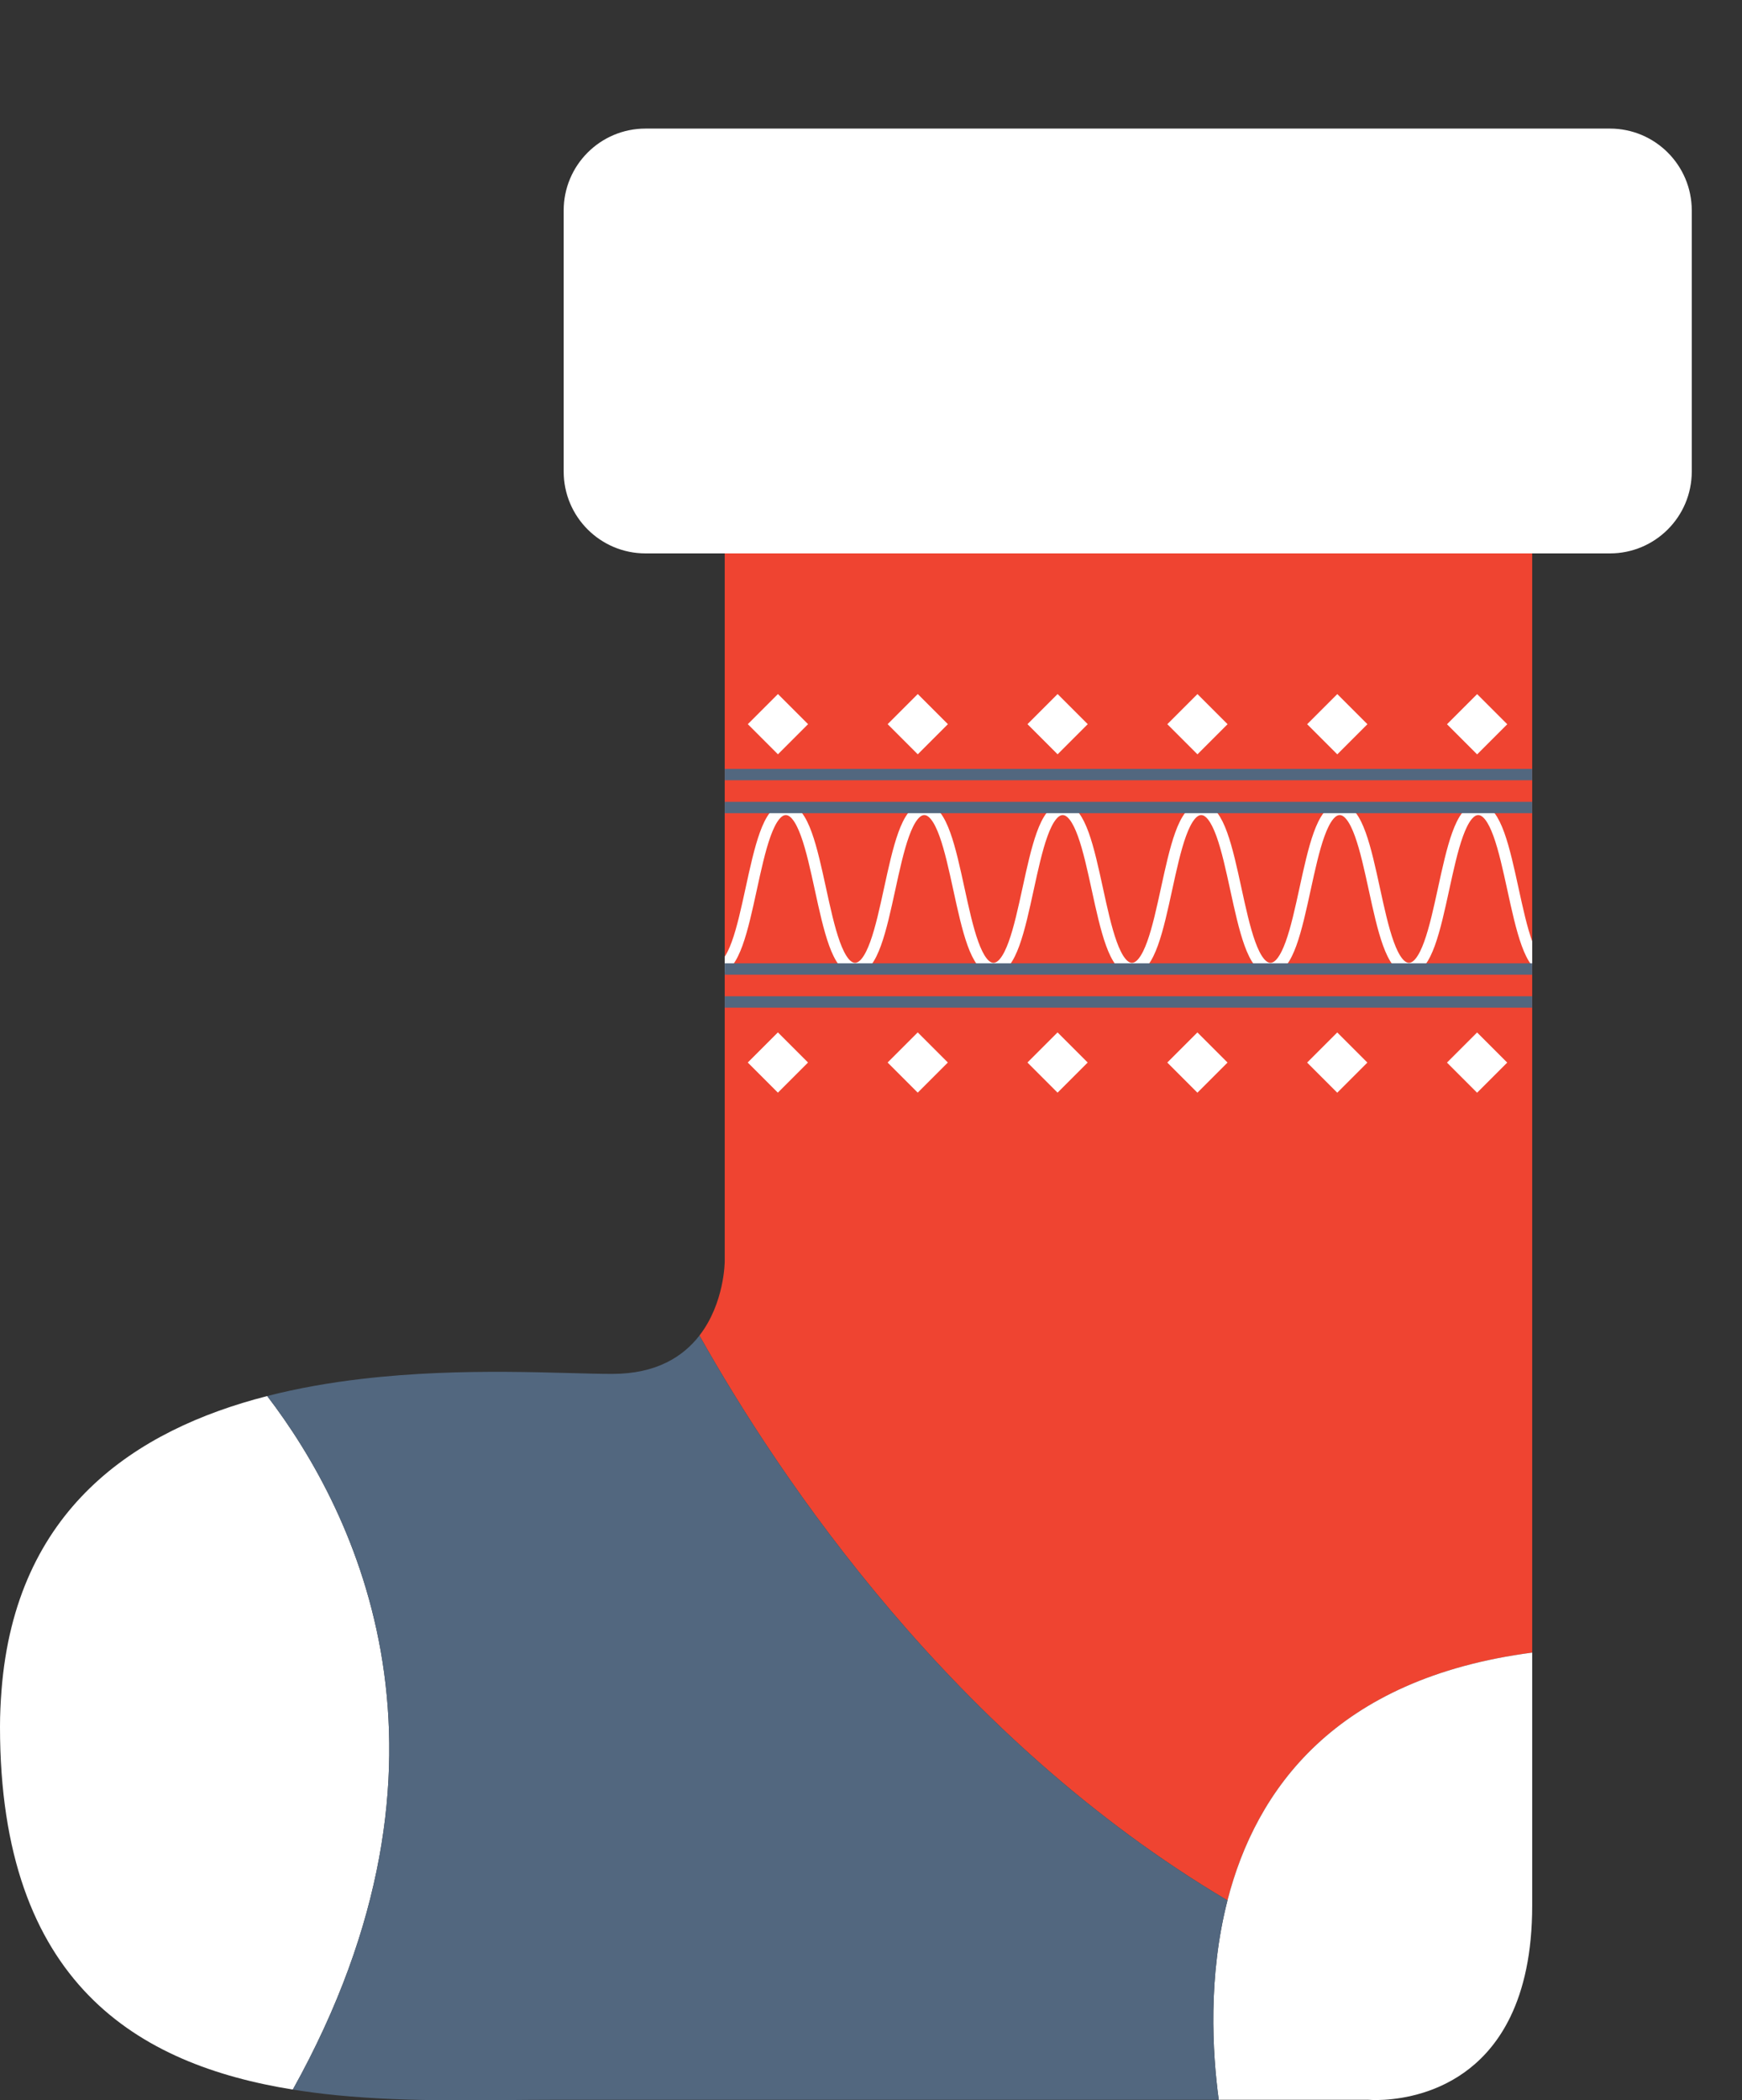
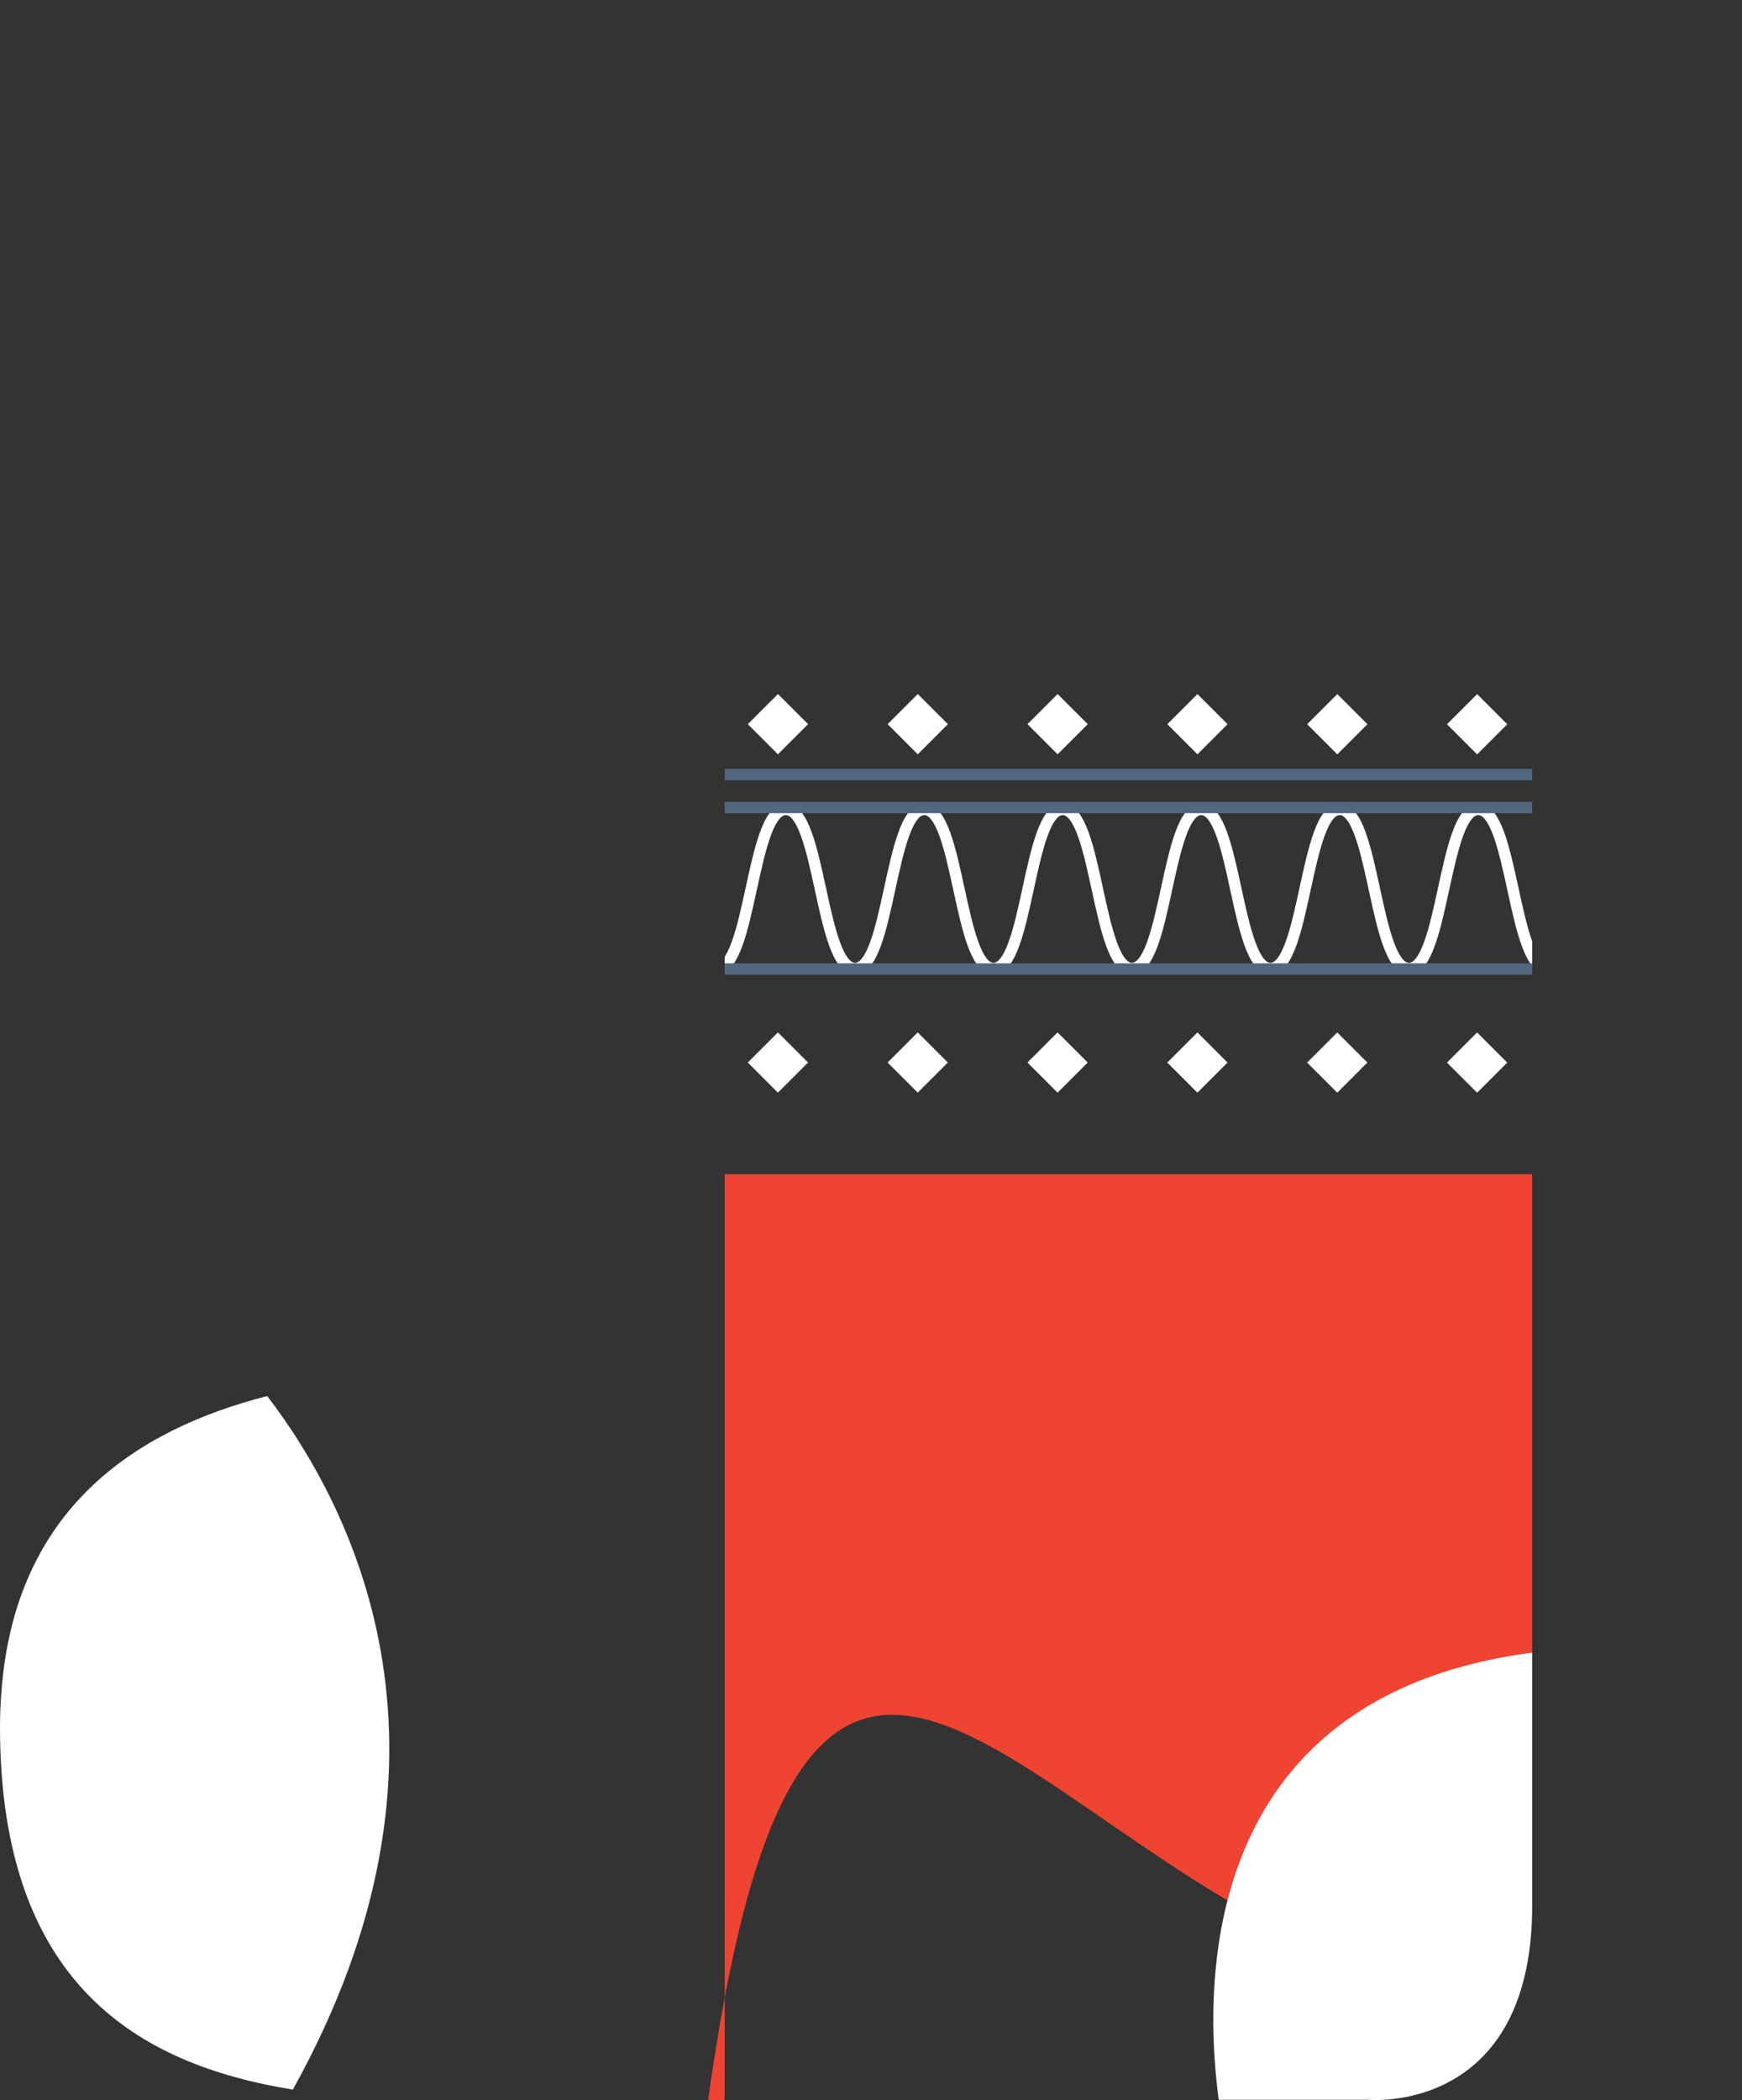
<svg xmlns="http://www.w3.org/2000/svg" xmlns:xlink="http://www.w3.org/1999/xlink" version="1.1" x="0px" y="0px" viewBox="0 0 153.302 184.788" enable-background="new 0 0 153.302 184.788" xml:space="preserve">
  <rect x="0" y="0" width="153.302" height="184.788" fill="#333333" stroke="none" />
  <g id="BACKGROUND">
</g>
  <g id="OBJECTS">
    <g>
      <g>
-         <path fill="#EF4431" d="M108.022,167.199c2.499-9.739,9.462-19.526,26.816-21.802c0-0.84,0-1.682,0-2.552     c0-20.845,0-49.9,0-73.313c0-3.074,0-6.057,0-8.904c0-0.546,0-1.092,0-1.627c0-16.988,0-29.001,0-29.001H63.778v31.773v1.806     v5.953v41.449c0,0-0.004,3.655-2.226,6.522C68.61,130.06,83.919,152.922,108.022,167.199z" />
+         <path fill="#EF4431" d="M108.022,167.199c2.499-9.739,9.462-19.526,26.816-21.802c0-0.84,0-1.682,0-2.552     c0-3.074,0-6.057,0-8.904c0-0.546,0-1.092,0-1.627c0-16.988,0-29.001,0-29.001H63.778v31.773v1.806     v5.953v41.449c0,0-0.004,3.655-2.226,6.522C68.61,130.06,83.919,152.922,108.022,167.199z" />
        <path fill="#FFFFFF" d="M108.022,167.199c-1.718,6.693-1.332,13.357-0.768,17.542c7.865,0,13.191,0,13.191,0     s8.563,0.794,12.478-7.31c1.159-2.399,1.915-5.569,1.915-9.781c0-3.713,0-11.521,0-21.609c0-0.211,0-0.432,0-0.643     C117.484,147.673,110.521,157.46,108.022,167.199z" />
      </g>
-       <path fill="#FFFFFF" d="M148.881,41.486c0,3.979-3.225,7.203-7.201,7.203H56.807c-3.978,0-7.201-3.225-7.201-7.203V18.515    c0-3.976,3.224-7.202,7.201-7.202h84.873c3.976,0,7.201,3.226,7.201,7.202V41.486z" />
      <g>
        <path fill="#FFFFFF" d="M23.517,122.825c-11.652,2.982-22.164,9.965-23.387,25.933C0.052,149.78,0,150.827,0,151.924     c0,22.609,12.169,29.729,25.771,31.918C41.999,154.678,31.35,133.06,23.517,122.825z" />
-         <path fill="#52677F" d="M108.022,167.199c-24.104-14.277-39.412-37.139-46.471-49.694c-1.434,1.85-3.788,3.372-7.667,3.372     c-4.366,0-12.986-0.625-22.073,0.442c-2.758,0.323-5.558,0.805-8.295,1.506c7.833,10.235,18.482,31.854,2.254,61.017     c1.262,0.203,2.535,0.367,3.813,0.494c6.593,0.654,13.287,0.405,18.903,0.405c10.856,0,33.863,0,50.956,0c2.257,0,4.41,0,6.42,0     c0.473,0,0.935,0,1.392,0C106.69,180.555,106.305,173.892,108.022,167.199z" />
      </g>
      <g>
        <defs>
          <path id="SVGID_3_" d="M108.022,167.199c2.499-9.739,9.462-19.526,26.816-21.802c0-0.84,0-1.682,0-2.552      c0-20.845,0-49.9,0-73.313c0-3.074,0-6.057,0-8.904c0-0.546,0-1.092,0-1.627c0-16.988,0-29.001,0-29.001H63.778v31.773v1.806      v5.953v41.449c0,0-0.004,3.655-2.226,6.522C68.61,130.06,83.919,152.922,108.022,167.199z" />
        </defs>
        <clipPath id="SVGID_2_">
          <use xlink:href="#SVGID_3_" overflow="visible" />
        </clipPath>
        <g clip-path="url(#SVGID_2_)">
          <rect x="66.6" y="61.837" transform="matrix(0.707 -0.707 0.707 0.707 -24.995 67.08)" fill="#FFFFFF" width="3.75" height="3.75" />
          <rect x="78.907" y="61.837" transform="matrix(0.707 -0.707 0.707 0.707 -21.391 75.781)" fill="#FFFFFF" width="3.75" height="3.75" />
          <rect x="91.215" y="61.837" transform="matrix(0.707 -0.707 0.707 0.707 -17.786 84.483)" fill="#FFFFFF" width="3.75" height="3.75" />
          <rect x="103.523" y="61.837" transform="matrix(0.707 -0.707 0.707 0.707 -14.181 93.188)" fill="#FFFFFF" width="3.75" height="3.75" />
          <rect x="115.83" y="61.837" transform="matrix(0.707 -0.707 0.707 0.707 -10.576 101.89)" fill="#FFFFFF" width="3.75" height="3.75" />
          <rect x="128.138" y="61.837" transform="matrix(0.707 -0.707 0.707 0.707 -6.971 110.594)" fill="#FFFFFF" width="3.75" height="3.75" />
        </g>
        <g clip-path="url(#SVGID_2_)">
          <rect x="66.6" y="91.609" transform="matrix(0.707 -0.707 0.707 0.707 -46.048 75.8)" fill="#FFFFFF" width="3.75" height="3.75" />
          <rect x="78.907" y="91.609" transform="matrix(0.707 -0.707 0.707 0.707 -42.443 84.5)" fill="#FFFFFF" width="3.75" height="3.75" />
          <rect x="91.215" y="91.609" transform="matrix(0.707 -0.707 0.707 0.707 -38.838 93.203)" fill="#FFFFFF" width="3.75" height="3.75" />
          <rect x="103.523" y="91.609" transform="matrix(0.707 -0.707 0.707 0.707 -35.233 101.908)" fill="#FFFFFF" width="3.75" height="3.75" />
          <rect x="115.83" y="91.609" transform="matrix(0.707 -0.707 0.707 0.707 -31.628 110.611)" fill="#FFFFFF" width="3.75" height="3.75" />
          <rect x="128.138" y="91.609" transform="matrix(0.707 -0.707 0.707 0.707 -28.023 119.314)" fill="#FFFFFF" width="3.75" height="3.75" />
        </g>
        <g clip-path="url(#SVGID_2_)">
          <path fill="none" stroke="#FFFFFF" stroke-miterlimit="10" d="M56.967,71.211c3.047,0,3.047,14,6.094,14      c3.047,0,3.047-14,6.093-14s3.046,14,6.093,14c3.047,0,3.047-14,6.094-14c3.045,0,3.045,14,6.089,14c3.046,0,3.046-14,6.091-14      c3.047,0,3.047,14,6.094,14s3.047-14,6.095-14c3.047,0,3.047,14,6.094,14c3.048,0,3.048-14,6.096-14c3.046,0,3.046,14,6.092,14      c3.049,0,3.049-14,6.098-14c3.052,0,3.052,14,6.103,14c3.051,0,3.051-14,6.102-14" />
          <line fill="none" stroke="#52677F" stroke-miterlimit="10" x1="56.967" y1="68.147" x2="142.291" y2="68.147" />
          <line fill="none" stroke="#52677F" stroke-miterlimit="10" x1="56.967" y1="71.046" x2="142.291" y2="71.046" />
          <line fill="none" stroke="#52677F" stroke-miterlimit="10" x1="56.967" y1="85.255" x2="142.291" y2="85.255" />
-           <line fill="none" stroke="#52677F" stroke-miterlimit="10" x1="56.967" y1="88.153" x2="142.291" y2="88.153" />
        </g>
      </g>
    </g>
  </g>
</svg>